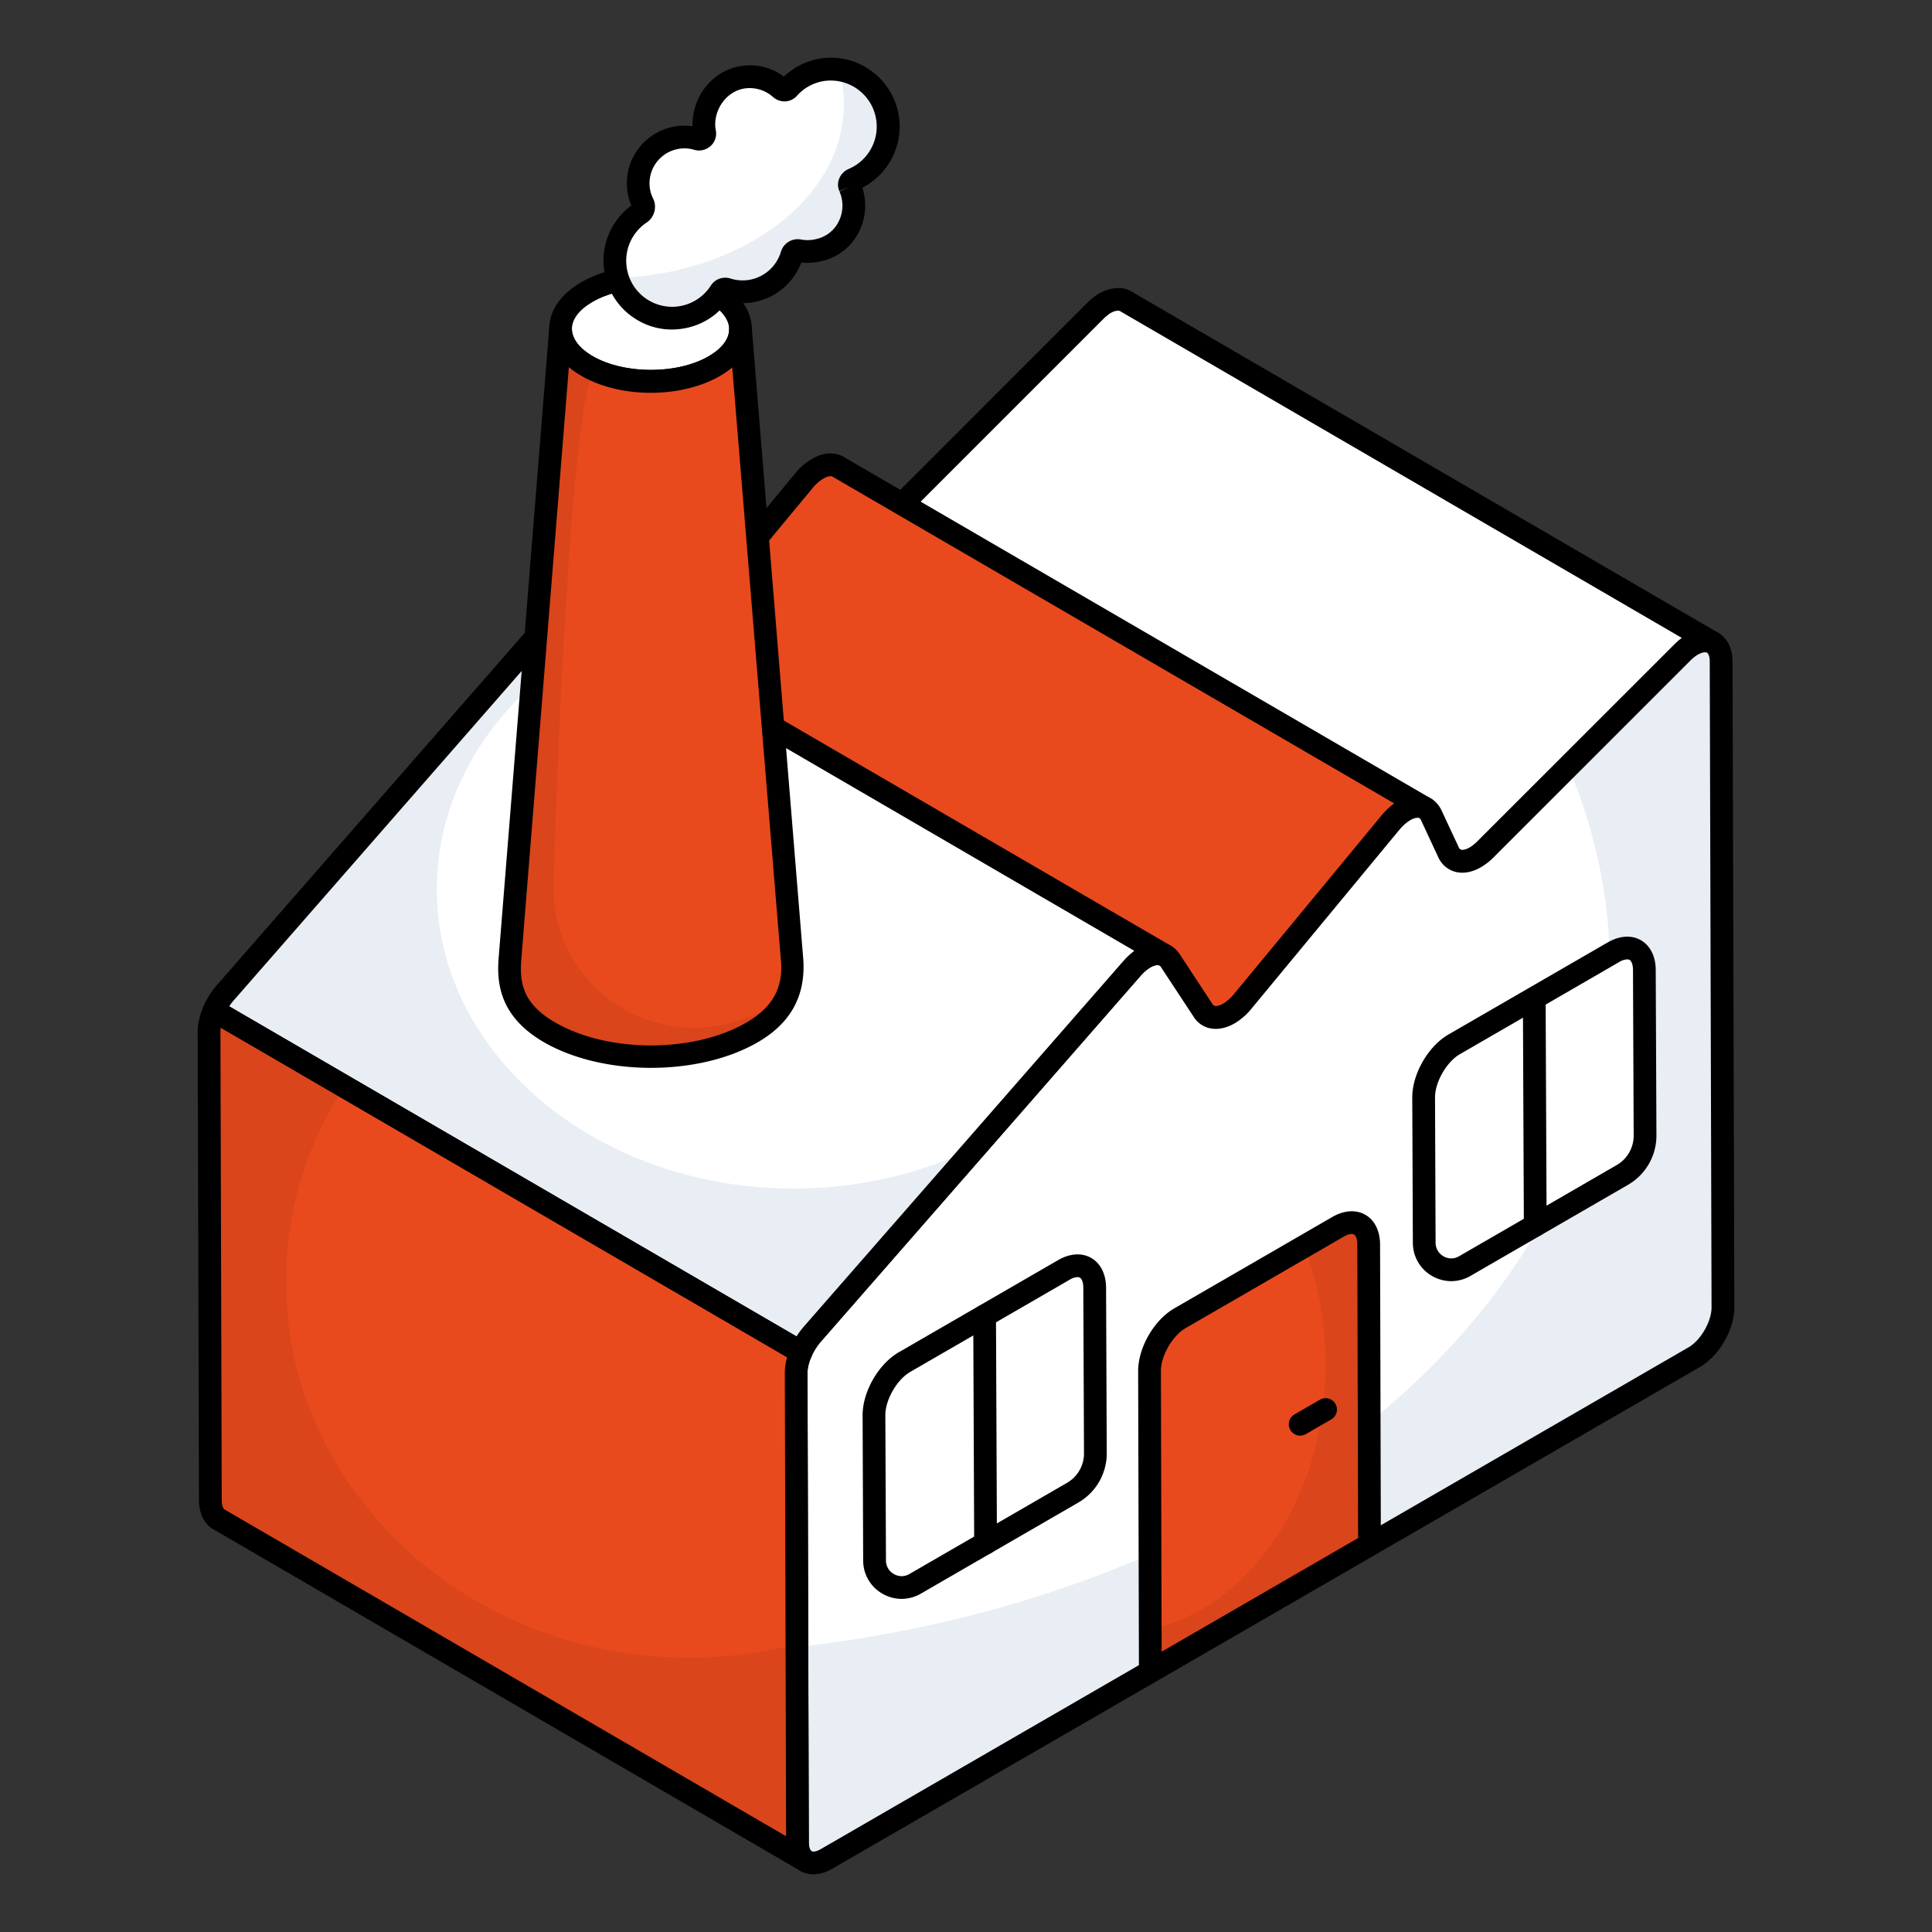
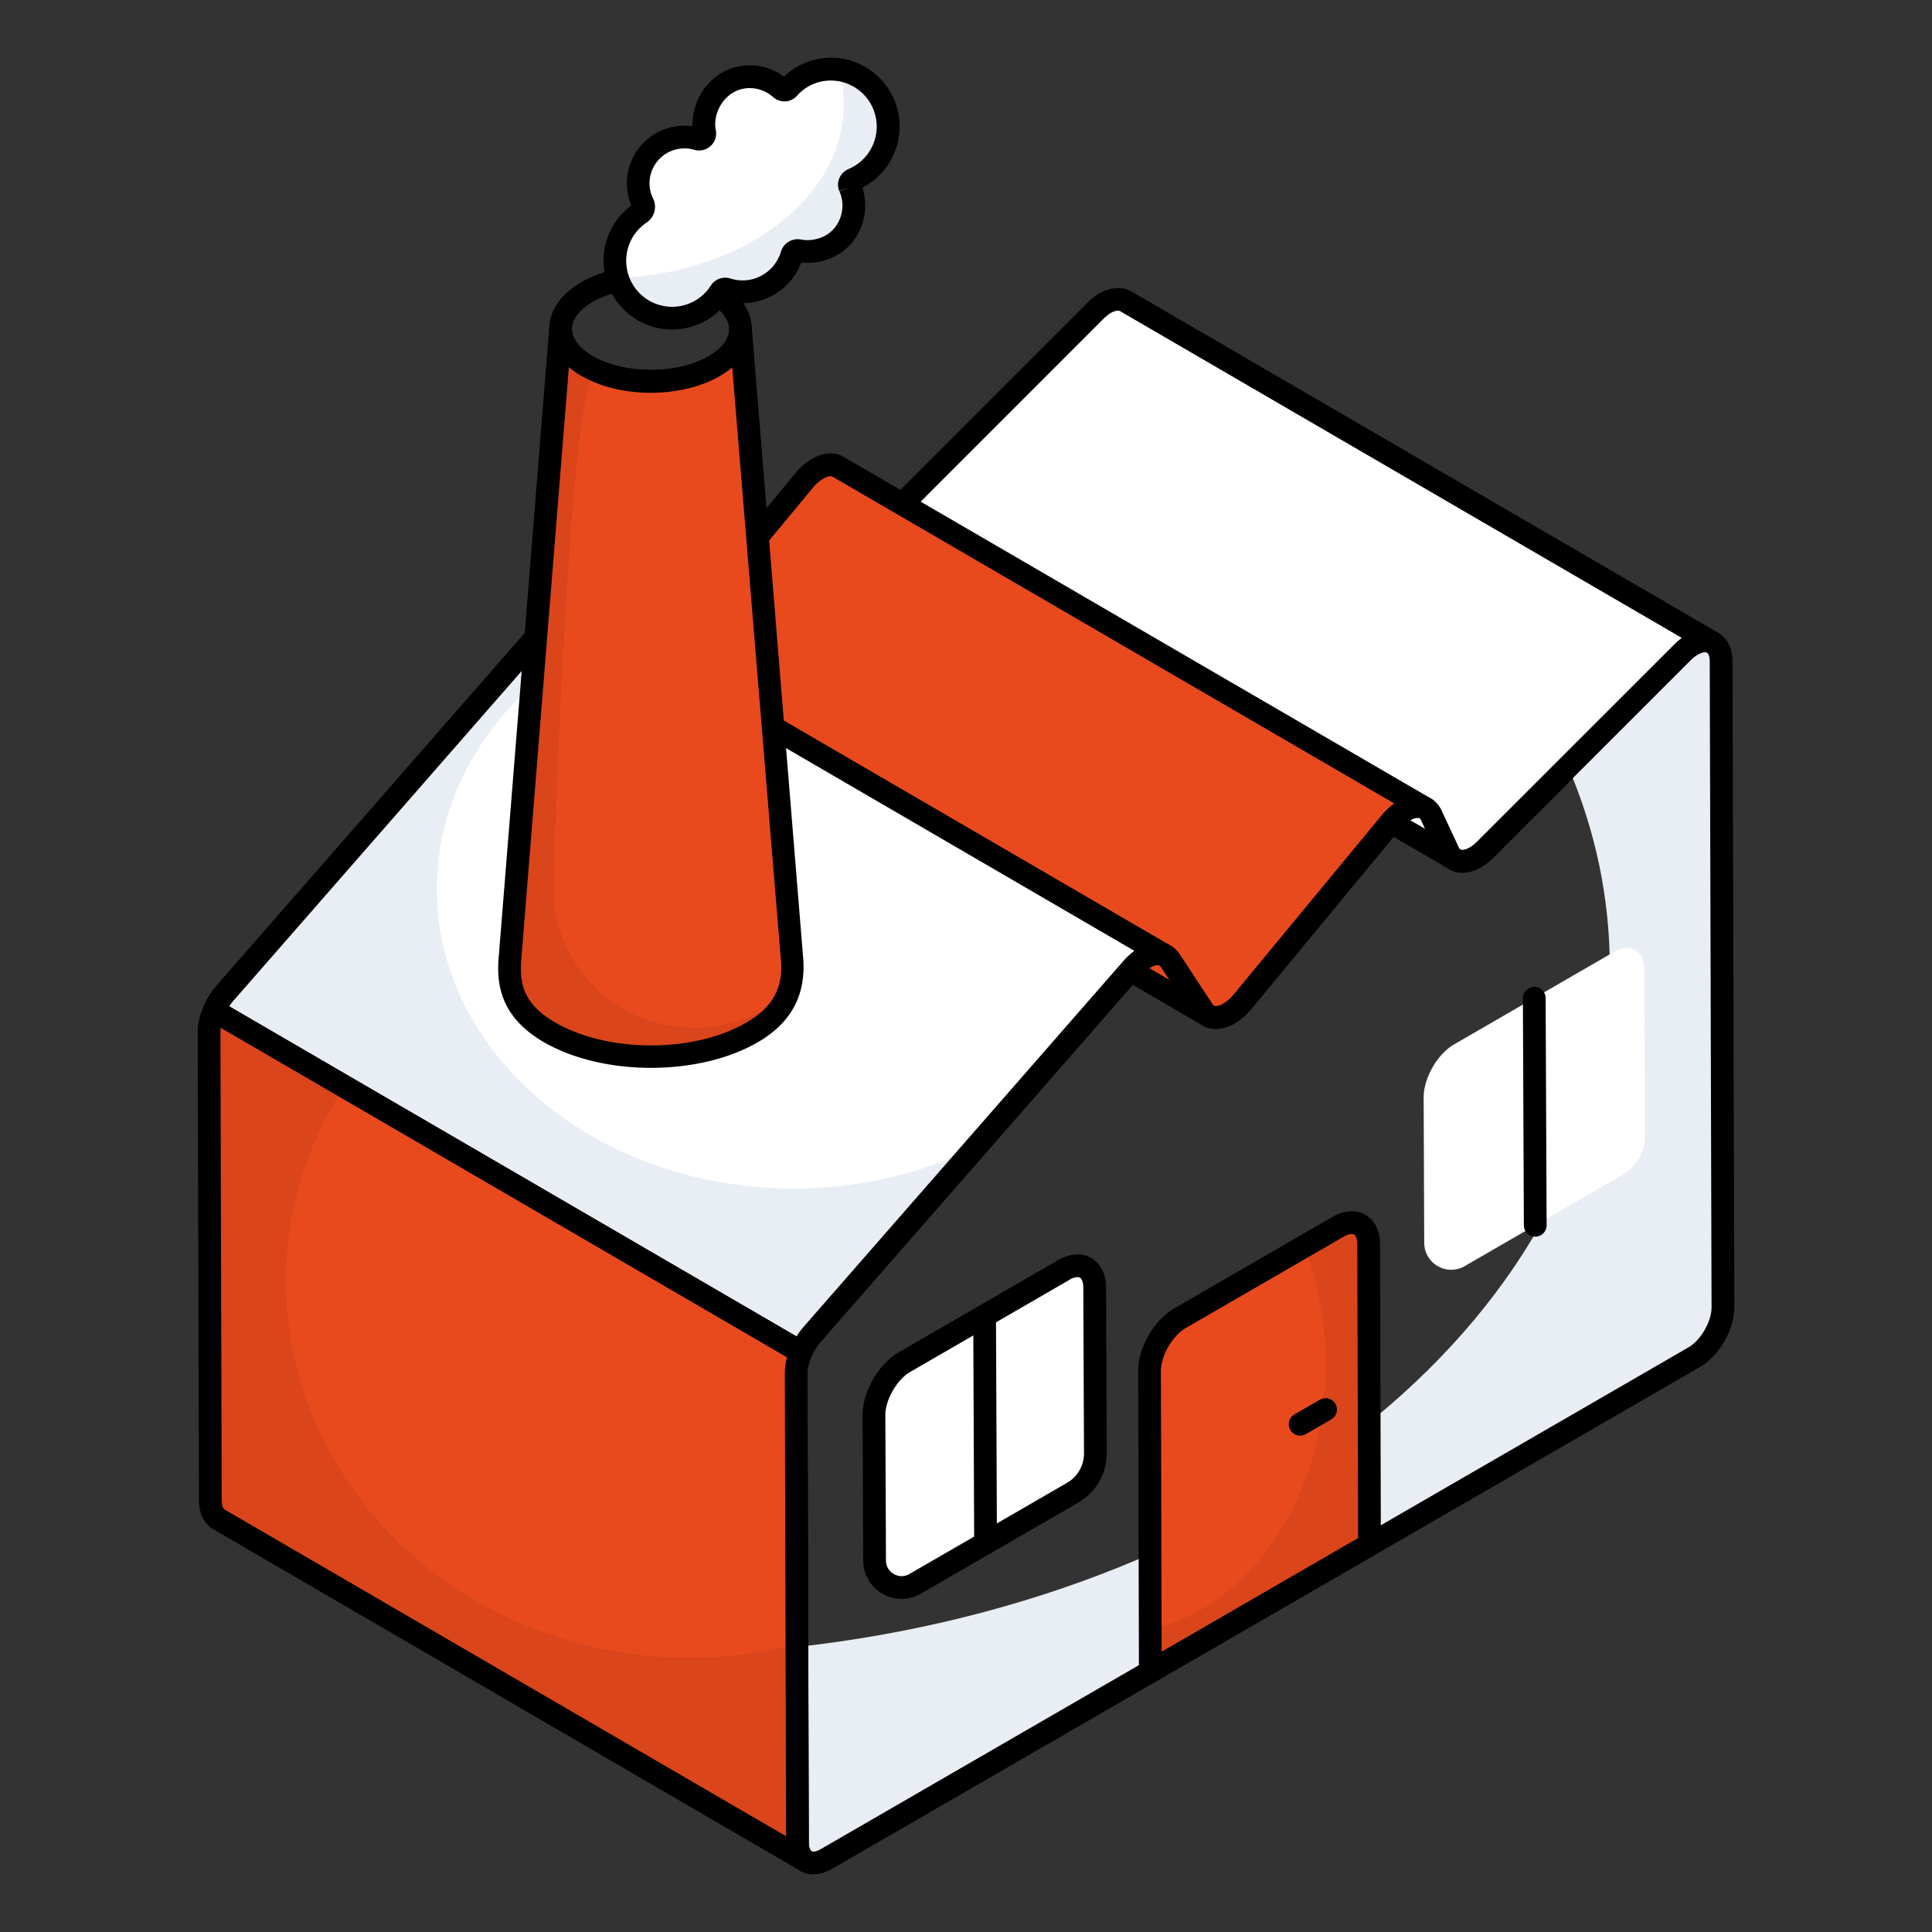
<svg xmlns="http://www.w3.org/2000/svg" width="512" height="512" x="0" y="0" viewBox="0 0 68 68" style="enable-background:new 0 0 512 512" xml:space="preserve" class="">
  <rect x="0" y="0" width="68" height="68" fill="#333333" stroke="none" />
  <g>
    <path fill="#ffffff" d="M60.287 22.625c-.188-.108-.447-.09-.725.072a1.577 1.577 0 0 0-.349.277l-6.936 6.93a1.882 1.882 0 0 1-.35.277c-.277.153-.536.18-.724.063l-20.656-12.02c.188.107.447.09.716-.072.116-.063.241-.152.349-.269l6.936-6.938c.116-.116.241-.206.349-.278.277-.152.537-.17.725-.063z" opacity="1" data-original="#ffffff" class="" />
    <path d="M51.467 30.717a.887.887 0 0 1-.475-.133L30.346 18.569a.4.4 0 0 1 .4-.692c.047.026.165.019.31-.067.08-.045.177-.107.26-.198l6.949-6.95c.135-.137.282-.242.408-.327.426-.234.832-.259 1.147-.078l20.668 12.022a.4.4 0 0 1-.4.694c-.048-.03-.161-.027-.324.069a1.187 1.187 0 0 0-.267.214l-6.937 6.93c-.13.13-.268.24-.421.335-.237.13-.464.196-.672.196zM31.633 18.393l19.771 11.505c.053.035.172.021.331-.067a1.5 1.5 0 0 0 .26-.21l6.936-6.93c.093-.094.182-.172.268-.236L39.421 10.95c-.047-.026-.164-.024-.332.068-.058.04-.161.113-.257.209l-6.937 6.939c-.074.08-.163.157-.262.227z" fill="#000000" opacity="1" data-original="#000000" class="" />
    <path fill="#e84a1e" d="M50.165 28.451c-.197-.107-.457-.08-.734.072a2.062 2.062 0 0 0-.483.421l-5.21 6.31c-.151.18-.321.323-.483.422-.268.152-.536.18-.725.072l-20.665-12.03c.197.117.457.09.725-.071.17-.09.331-.233.484-.422l5.217-6.301a1.72 1.72 0 0 1 .484-.421c.268-.162.537-.189.725-.072z" opacity="1" data-original="#ffd63c" class="" />
    <path d="M42.79 36.213a.919.919 0 0 1-.458-.117L21.67 24.068l-.008-.005a.4.4 0 0 1 .404-.69l.004.002c.062.035.182.009.314-.071.136-.073.257-.18.379-.33l5.22-6.305c.176-.219.384-.398.598-.517.385-.231.812-.258 1.129-.062l20.656 12.015a.4.4 0 0 1-.392.698c-.07-.041-.204-.011-.351.07a1.684 1.684 0 0 0-.371.33l-5.205 6.307c-.175.206-.375.38-.582.507-.23.13-.461.196-.675.196zM22.955 23.89l19.776 11.511c.038.02.16.022.328-.074.122-.075.258-.195.374-.332l5.206-6.307c.133-.157.282-.296.436-.409L29.3 16.776c-.046-.028-.16-.027-.318.07-.135.075-.265.19-.378.329L23.38 23.48a2.17 2.17 0 0 1-.426.41z" fill="#000000" opacity="1" data-original="#000000" class="" />
-     <path fill="#ffffff" d="M40.288 33.706c.36-.208.71-.188.895.093l1.172 1.781c.187.284.537.302.897.094.164-.095.33-.238.485-.423l5.212-6.304c.154-.186.32-.327.485-.422.395-.229.777-.184.943.173l.609 1.304c.164.352.54.406.94.176.115-.067.233-.159.348-.274l6.935-6.933a1.72 1.72 0 0 1 .351-.276c.54-.311 1.016-.085 1.018.584l.065 22.728c.001.647-.45 1.437-1.012 1.761L29.088 65.43c-.566.328-1.021.062-1.023-.584l-.047-16.503c0-.447.218-.978.568-1.38l11.258-12.88c.143-.163.294-.29.444-.376z" opacity="1" data-original="#ffffff" class="" />
    <path fill="#e9edf4" d="M60.643 46.011c0 .645-.448 1.434-1.012 1.757L29.085 65.427c-.563.331-1.02.062-1.02-.583l-.018-6.875C44.256 56.167 56.66 46.146 56.66 34.062c0-2.465-.51-4.84-1.468-7.072l4.019-4.016c.116-.116.232-.215.349-.278.537-.313 1.02-.09 1.02.583z" opacity="1" data-original="#e9edf4" class="" />
    <path d="M28.628 65.969a.912.912 0 0 1-.463-.12c-.316-.183-.499-.548-.5-1.003l-.047-16.503c-.002-.538.253-1.168.666-1.644l11.259-12.88c.166-.19.35-.345.544-.459.559-.322 1.132-.234 1.43.218l1.172 1.782c.08.121.298.006.363-.033.128-.073.258-.188.376-.33l5.213-6.305c.181-.217.38-.39.591-.513.327-.189.665-.244.952-.152.247.078.439.251.556.502l.608 1.304c.03.063.06.073.072.077.055.016.16.006.305-.079.09-.052.18-.122.266-.21l6.935-6.933c.14-.14.287-.255.436-.34.393-.227.801-.25 1.118-.07.186.107.497.378.499 1l.064 22.729c.002.787-.53 1.713-1.212 2.107L29.288 65.776a1.332 1.332 0 0 1-.66.193zm11.86-31.916a1.378 1.378 0 0 0-.342.293l-11.26 12.88c-.284.328-.469.766-.467 1.114l.047 16.504c0 .188.053.285.098.311.05.028.16.023.324-.072L59.43 47.422c.433-.251.813-.911.811-1.413l-.064-22.729c0-.186-.052-.282-.096-.307-.052-.03-.168-.02-.321.069-.09.05-.179.121-.269.212l-6.934 6.934a2.137 2.137 0 0 1-.433.335c-.322.189-.66.24-.944.15a.924.924 0 0 1-.558-.502l-.607-1.304c-.03-.063-.06-.073-.073-.077-.053-.017-.162-.005-.31.081-.126.074-.257.19-.376.332l-5.212 6.303a2.247 2.247 0 0 1-.593.515c-.556.32-1.13.235-1.43-.22l-1.172-1.782c-.079-.117-.297-.003-.362.034z" fill="#000000" opacity="1" data-original="#000000" class="" />
    <path fill="#e84a1e" d="M28.023 48.342c-.005-.238.06-.498.17-.75L7.533 35.57c-.11.253-.176.514-.176.751l.044 16.503c.01.322.117.546.305.654l20.656 12.02c-.188-.107-.295-.331-.295-.654z" opacity="1" data-original="#ffd63c" class="" />
    <path fill="#da451b" d="M28.36 65.498 7.704 53.478c-.188-.108-.295-.332-.304-.654L7.355 36.32c0-.233.072-.502.179-.753l4.591 2.672a12.487 12.487 0 0 0-2.058 6.866c0 7.314 6.354 13.24 14.203 13.24 1.307 0 2.578-.162 3.777-.476l.018 6.974c0 .323.107.547.295.654z" opacity="1" data-original="#f4c531" class="" />
    <path fill="#ffffff" d="m28.587 46.961 11.258-12.88c.144-.162.296-.287.44-.377.276-.152.536-.18.724-.072l-20.656-12.02c-.188-.117-.457-.09-.725.072-.152.08-.305.215-.439.376L7.93 34.941a2.417 2.417 0 0 0-.396.629l20.658 12.022a2.5 2.5 0 0 1 .395-.63z" opacity="1" data-original="#ffffff" class="" />
    <path fill="#e9edf4" d="M27.935 41.833c2.35 0 4.55-.54 6.44-1.49l-5.79 6.62c-.16.19-.29.41-.39.63l-20.66-12.02c.1-.23.23-.45.4-.63l11.25-12.88c.14-.16.29-.3.44-.38.27-.16.54-.19.73-.07l1.1.64c-3.65 1.85-6.08 5.21-6.08 9.04 0 5.82 5.62 10.54 12.56 10.54z" opacity="1" data-original="#e9edf4" class="" />
    <path d="M28.192 47.992a.397.397 0 0 1-.2-.054L7.332 35.916a.399.399 0 0 1-.165-.506 2.77 2.77 0 0 1 .464-.734l11.257-12.88c.165-.198.357-.362.551-.466.381-.23.808-.257 1.124-.057L41.21 33.287a.4.4 0 0 1-.401.693c-.048-.028-.171-.014-.332.075a1.672 1.672 0 0 0-.332.29L28.889 47.225c-.131.151-.245.334-.33.528a.397.397 0 0 1-.367.24zM8.068 35.42l19.967 11.618c.075-.12.16-.234.25-.338l.001-.002 11.259-12.88c.12-.135.247-.253.38-.352L20.152 21.958c-.046-.03-.159-.027-.317.068-.12.065-.232.163-.337.29L8.231 35.205a1.838 1.838 0 0 0-.163.213z" fill="#000000" opacity="1" data-original="#000000" class="" />
    <path d="M28.363 65.898a.405.405 0 0 1-.198-.052l-.012-.007L7.506 53.823c-.179-.101-.486-.368-.503-.989l-.046-16.512c0-.282.073-.596.211-.912a.397.397 0 0 1 .242-.22.396.396 0 0 1 .325.035l20.659 12.021c.175.103.247.32.165.506-.092.21-.14.413-.136.583v.006l.045 16.502c0 .155.034.271.09.306l.006.003a.4.4 0 0 1-.2.746zM7.77 36.17c-.007.053-.011.103-.011.151l.045 16.501c.004.153.043.275.102.308l19.762 11.5-.045-16.284a2.013 2.013 0 0 1 .081-.575z" fill="#000000" opacity="1" data-original="#000000" class="" />
    <path fill="#e84a1e" d="M47.096 43.18c.595-.345 1.076-.063 1.078.621l.028 10.564-7.715 4.46-.028-10.563c-.002-.684.482-1.524 1.071-1.864z" opacity="1" data-original="#ffd63c" class="" />
    <path fill="#da451b" d="m48.205 54.363-7.72 4.46v-1.48c3.51-.75 6.17-4.64 6.17-9.32 0-1.49-.27-2.9-.75-4.15l1.19-.69c.6-.35 1.08-.07 1.08.62z" opacity="1" data-original="#f4c531" class="" />
    <path d="M40.487 59.227a.404.404 0 0 1-.4-.4l-.028-10.564c-.002-.826.556-1.798 1.271-2.212l5.566-3.219c.412-.237.833-.264 1.16-.075.328.188.516.568.518 1.043l.028 10.564a.402.402 0 0 1-.2.348l-7.715 4.46a.405.405 0 0 1-.2.055zm6.809-15.702-5.566 3.22c-.465.269-.873.977-.87 1.516l.026 9.873 6.915-4-.028-10.332c0-.21-.06-.32-.117-.352-.053-.033-.18-.03-.36.075z" fill="#000000" opacity="1" data-original="#000000" class="" />
    <path fill="#ffffff" d="m46.656 49.611-.894.518" opacity="1" data-original="#ffffff" class="" />
    <path d="M45.762 50.53a.401.401 0 0 1-.2-.748l.894-.517a.4.4 0 0 1 .4.693l-.894.518a.4.4 0 0 1-.2.053z" fill="#000000" opacity="1" data-original="#000000" class="" />
    <path fill="#ffffff" d="M37.444 44.697c.594-.343 1.083-.062 1.086.625l.024 5.828c.002.572-.301 1.1-.795 1.386l-5.551 3.21a.95.95 0 0 1-1.426-.82l-.021-5.11c-.003-.688.482-1.533 1.077-1.877z" opacity="1" data-original="#ffffff" class="" />
    <path d="M31.732 56.275c-.23 0-.461-.06-.671-.181a1.338 1.338 0 0 1-.68-1.166l-.02-5.11c-.004-.832.557-1.81 1.277-2.225l5.606-3.242c.41-.237.832-.265 1.162-.076s.522.57.524 1.045l.024 5.828a2 2 0 0 1-.995 1.734l-5.55 3.21a1.349 1.349 0 0 1-.677.183zm6.193-11.325a.603.603 0 0 0-.28.093v.001l-5.607 3.242c-.47.272-.88.985-.877 1.527l.022 5.11c0 .2.103.378.276.477.176.101.377.1.549 0l5.55-3.21c.369-.213.597-.61.595-1.039l-.024-5.827c0-.177-.047-.312-.12-.354a.17.17 0 0 0-.084-.02zm-.48-.253h.01z" fill="#000000" opacity="1" data-original="#000000" class="" />
    <path d="M34.688 54.71c-.22 0-.399-.179-.4-.398l-.033-7.994a.4.4 0 0 1 .398-.402h.002c.22 0 .4.179.4.398l.034 7.994a.394.394 0 0 1-.4.402z" fill="#000000" opacity="1" data-original="#000000" class="" />
    <path fill="#ffffff" d="M56.79 33.514c.595-.344 1.083-.063 1.086.624l.024 5.829c.002.571-.301 1.1-.795 1.386l-5.551 3.21a.95.95 0 0 1-1.426-.821l-.02-5.11c-.003-.688.481-1.532 1.076-1.876z" opacity="1" data-original="#ffffff" class="" />
-     <path d="M51.08 45.092c-.231 0-.462-.06-.672-.18a1.34 1.34 0 0 1-.68-1.168l-.021-5.11c-.003-.832.558-1.809 1.277-2.225l5.607-3.242v.001c.409-.236.833-.265 1.162-.076.33.19.521.57.523 1.045l.025 5.828a2.001 2.001 0 0 1-.996 1.734l-5.551 3.21c-.211.122-.443.183-.675.183zm6.191-11.325a.603.603 0 0 0-.28.092v.001l-5.606 3.243c-.47.27-.88.985-.877 1.528l.02 5.11c.001.198.105.377.278.476.173.1.374.1.548-.001l5.55-3.21c.37-.213.598-.61.596-1.038l-.024-5.827c0-.177-.047-.313-.12-.355a.17.17 0 0 0-.085-.02zm-.48-.253h.01z" fill="#000000" opacity="1" data-original="#000000" class="" />
    <path d="M54.035 43.526c-.22 0-.4-.178-.4-.398l-.034-7.993c-.001-.222.164-.38.4-.403.22 0 .4.18.4.399l.035 7.993a.4.4 0 0 1-.399.402h-.002z" fill="#000000" opacity="1" data-original="#000000" class="" />
-     <path fill="#ffffff" d="M25.127 10.285c1.241.718 1.25 1.882.018 2.6-1.233.718-3.239.717-4.48-.001-1.24-.718-1.248-1.882-.015-2.6 1.232-.717 3.237-.716 4.477.001z" opacity="1" data-original="#ffffff" class="" />
    <path d="M22.91 13.826c-.879 0-1.759-.199-2.445-.596-.732-.423-1.134-1.01-1.135-1.65 0-.639.397-1.222 1.12-1.642 1.362-.792 3.503-.793 4.877 0 .732.423 1.135 1.01 1.136 1.652 0 .638-.396 1.22-1.117 1.64-.682.397-1.559.596-2.437.596zm-.026-3.676c-.742 0-1.483.16-2.032.48-.466.271-.722.607-.722.948 0 .34.268.69.735.96 1.11.64 2.978.643 4.078.001.465-.27.721-.607.72-.948 0-.34-.268-.69-.736-.96-.555-.32-1.3-.48-2.043-.48z" fill="#000000" opacity="1" data-original="#000000" class="" />
    <path fill="#e84a1e" d="M26.475 36.335c-1.963 1.143-5.156 1.143-7.131 0-1.242-.72-1.705-1.72-1.39-2.649l1.775-22.1c.003.47.315.941.937 1.299 1.239.717 3.245.717 4.479 0 .617-.36.921-.83.919-1.299l1.814 22.249.018.075c.187.863-.284 1.766-1.421 2.425z" opacity="1" data-original="#ffd63c" class="" />
    <path fill="#da451b" d="M27.84 34.858c-.187.542-.641 1.059-1.366 1.478-1.962 1.142-5.155 1.142-7.13 0-1.242-.72-1.706-1.722-1.39-2.651l1.775-22.1c.003.47.316.942.937 1.298.084.05.172.096.266.137-.892.879-1.442 16.963-1.442 18.297 0 2.68 2.22 4.854 4.96 4.854a4.988 4.988 0 0 0 3.39-1.313z" opacity="1" data-original="#f4c531" class="" />
    <path d="M22.914 37.585c-1.363 0-2.728-.302-3.77-.903-1.569-.91-1.673-2.098-1.588-3.032l1.774-22.096c.017-.214.19-.41.413-.367a.4.4 0 0 1 .386.396c.002.339.27.688.736.955 1.11.643 2.977.642 4.078.001.467-.272.723-.61.72-.95a.4.4 0 0 1 .383-.402c.215.001.4.152.416.367l1.814 22.249c.073 1.286-.472 2.224-1.6 2.878-1.035.602-2.398.904-3.762.904zm-2.892-24.662-1.67 20.796c-.083.927.086 1.629 1.192 2.27 1.863 1.076 4.882 1.076 6.73 0 .873-.507 1.262-1.16 1.222-2.061l-1.724-20.996a3.098 3.098 0 0 1-.425.298c-1.368.793-3.512.795-4.881 0a2.935 2.935 0 0 1-.444-.307z" fill="#000000" opacity="1" data-original="#000000" class="" />
    <path fill="#ffffff" d="m29.91 6.57.005.011c.367.844-.03 1.849-.894 2.163a1.689 1.689 0 0 1-.906.078.213.213 0 0 0-.243.148 1.814 1.814 0 0 1-1.378 1.263c-.31.064-.621.041-.905-.05a.202.202 0 0 0-.235.084 2.009 2.009 0 0 1-1.301.889 2.01 2.01 0 0 1-2.371-1.579 2.02 2.02 0 0 1 .856-2.077.267.267 0 0 0 .088-.342 1.622 1.622 0 0 1 1.135-2.301c.27-.058.54-.042.787.033.14.043.283-.083.254-.227a1.444 1.444 0 0 1-.022-.429c.067-.736.602-1.381 1.33-1.509.51-.089 1.007.07 1.367.394.08.072.203.067.274-.013a2.014 2.014 0 0 1 1.104-.635 2.019 2.019 0 0 1 1.175 3.843c-.102.043-.164.154-.12.256z" opacity="1" data-original="#ffffff" class="" />
    <path fill="#e9edf4" d="m29.911 6.57.005.012c.367.843-.033 1.847-.895 2.16-.31.116-.619.137-.907.08a.217.217 0 0 0-.244.148 1.81 1.81 0 0 1-2.28 1.215.202.202 0 0 0-.235.082c-.289.446-.746.781-1.303.888a2.004 2.004 0 0 1-2.317-1.371c4.44-.165 7.966-2.834 7.966-6.106a4.68 4.68 0 0 0-.165-1.223c.82.12 1.518.735 1.69 1.599a2.021 2.021 0 0 1-1.195 2.26c-.103.04-.165.152-.12.256z" opacity="1" data-original="#e9edf4" class="" />
    <path d="M23.647 11.598c-.47 0-.928-.138-1.328-.405a2.404 2.404 0 0 1-1.029-1.537 2.409 2.409 0 0 1 .93-2.422 2.03 2.03 0 0 1 2.153-2.792c-.002-.079.001-.16.008-.242.088-.946.77-1.713 1.659-1.868a1.984 1.984 0 0 1 1.55.364 2.401 2.401 0 0 1 1.184-.616c1.306-.267 2.579.592 2.843 1.896a2.42 2.42 0 0 1-1.265 2.629c.152.466.13.984-.067 1.442a1.946 1.946 0 0 1-1.128 1.073 2.153 2.153 0 0 1-.955.12 2.209 2.209 0 0 1-2.595 1.365c-.36.494-.88.826-1.476.944a2.467 2.467 0 0 1-.484.049zm.444-6.375a1.228 1.228 0 0 0-1.206 1.468c.02.1.054.199.1.29a.67.67 0 0 1-.224.851 1.615 1.615 0 0 0-.688 1.665 1.615 1.615 0 0 0 2.946.554.602.602 0 0 1 .691-.248c.23.072.473.086.704.039a1.416 1.416 0 0 0 1.074-.987.616.616 0 0 1 .702-.425c.23.043.461.022.694-.062.3-.11.537-.336.666-.638a1.25 1.25 0 0 0-.002-.99l.362-.17-.366.161a.568.568 0 0 1-.007-.445.625.625 0 0 1 .339-.342 1.62 1.62 0 0 0-.943-3.08c-.344.07-.65.245-.882.507a.593.593 0 0 1-.412.198.62.62 0 0 1-.432-.155 1.23 1.23 0 0 0-1.028-.295c-.528.093-.948.577-1.001 1.152-.01.112-.005.213.015.31a.59.59 0 0 1-.184.56.609.609 0 0 1-.578.131 1.168 1.168 0 0 0-.34-.05zm1.601 5.258c0 .001 0 .002-.002.003l.002-.003zm2.564-1.399-.001.002v-.002zm2.02-2.675v.002-.002zM27.742 2.82l.002.002-.002-.002z" fill="#000000" opacity="1" data-original="#000000" class="" />
  </g>
</svg>